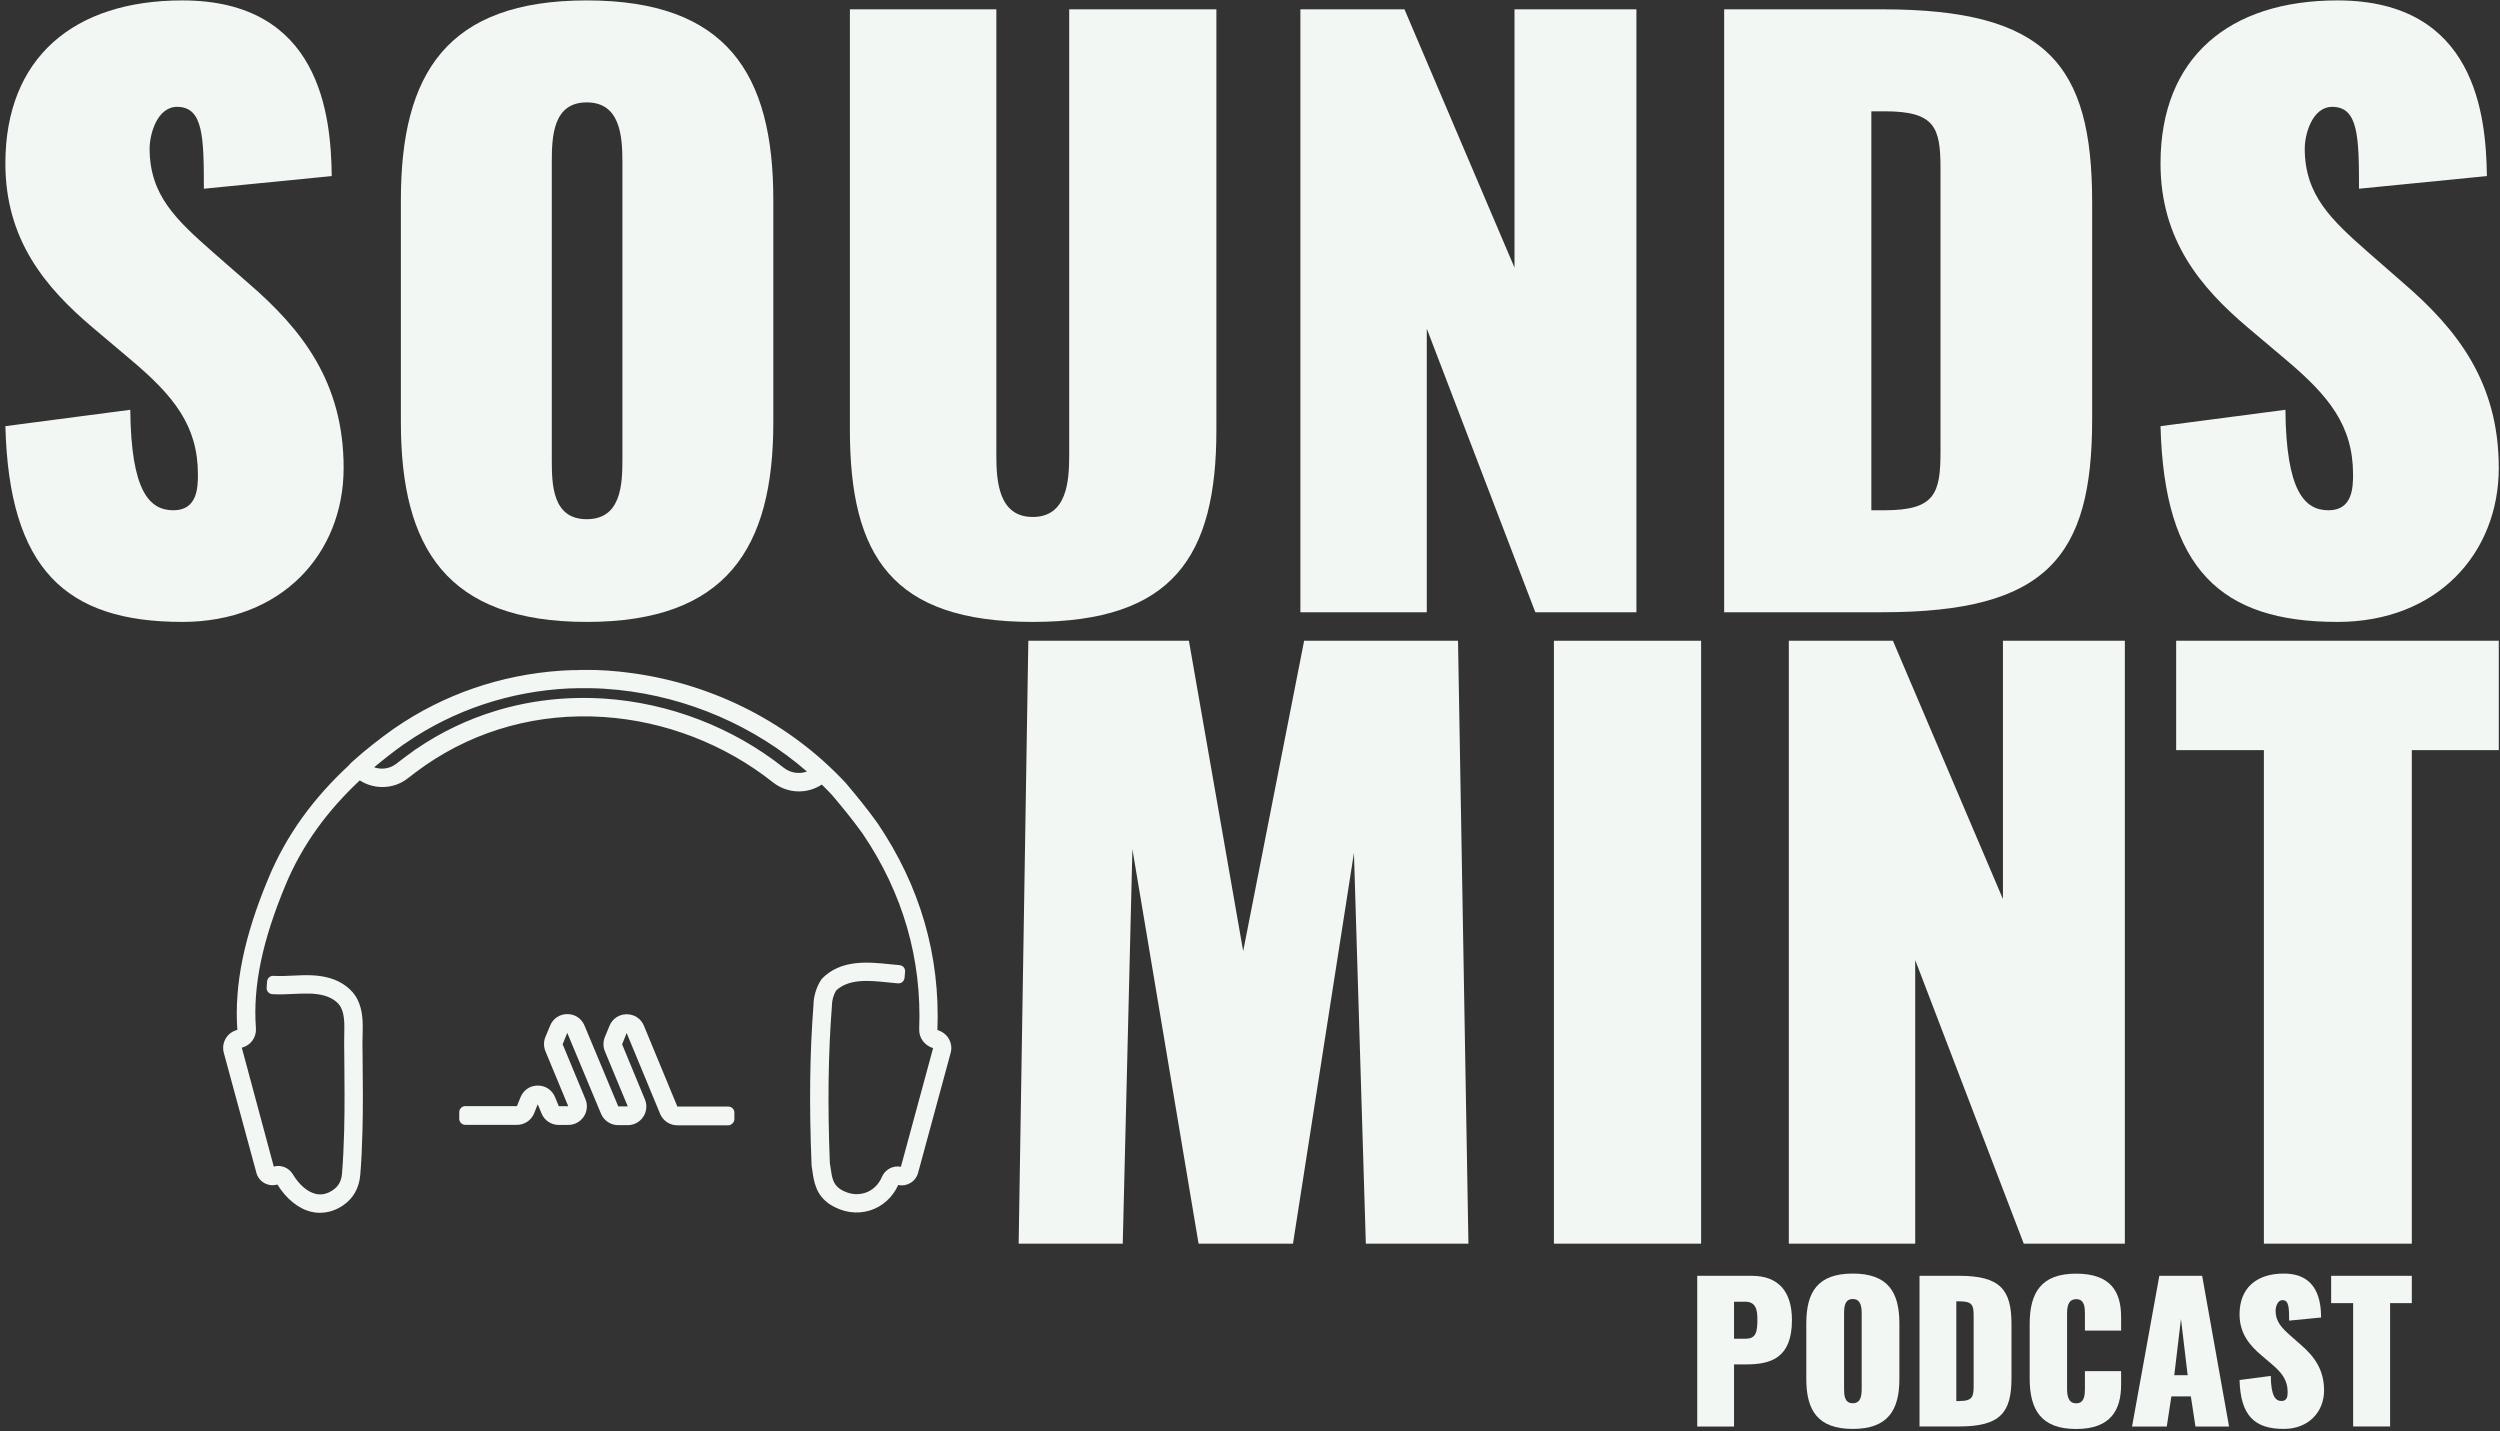
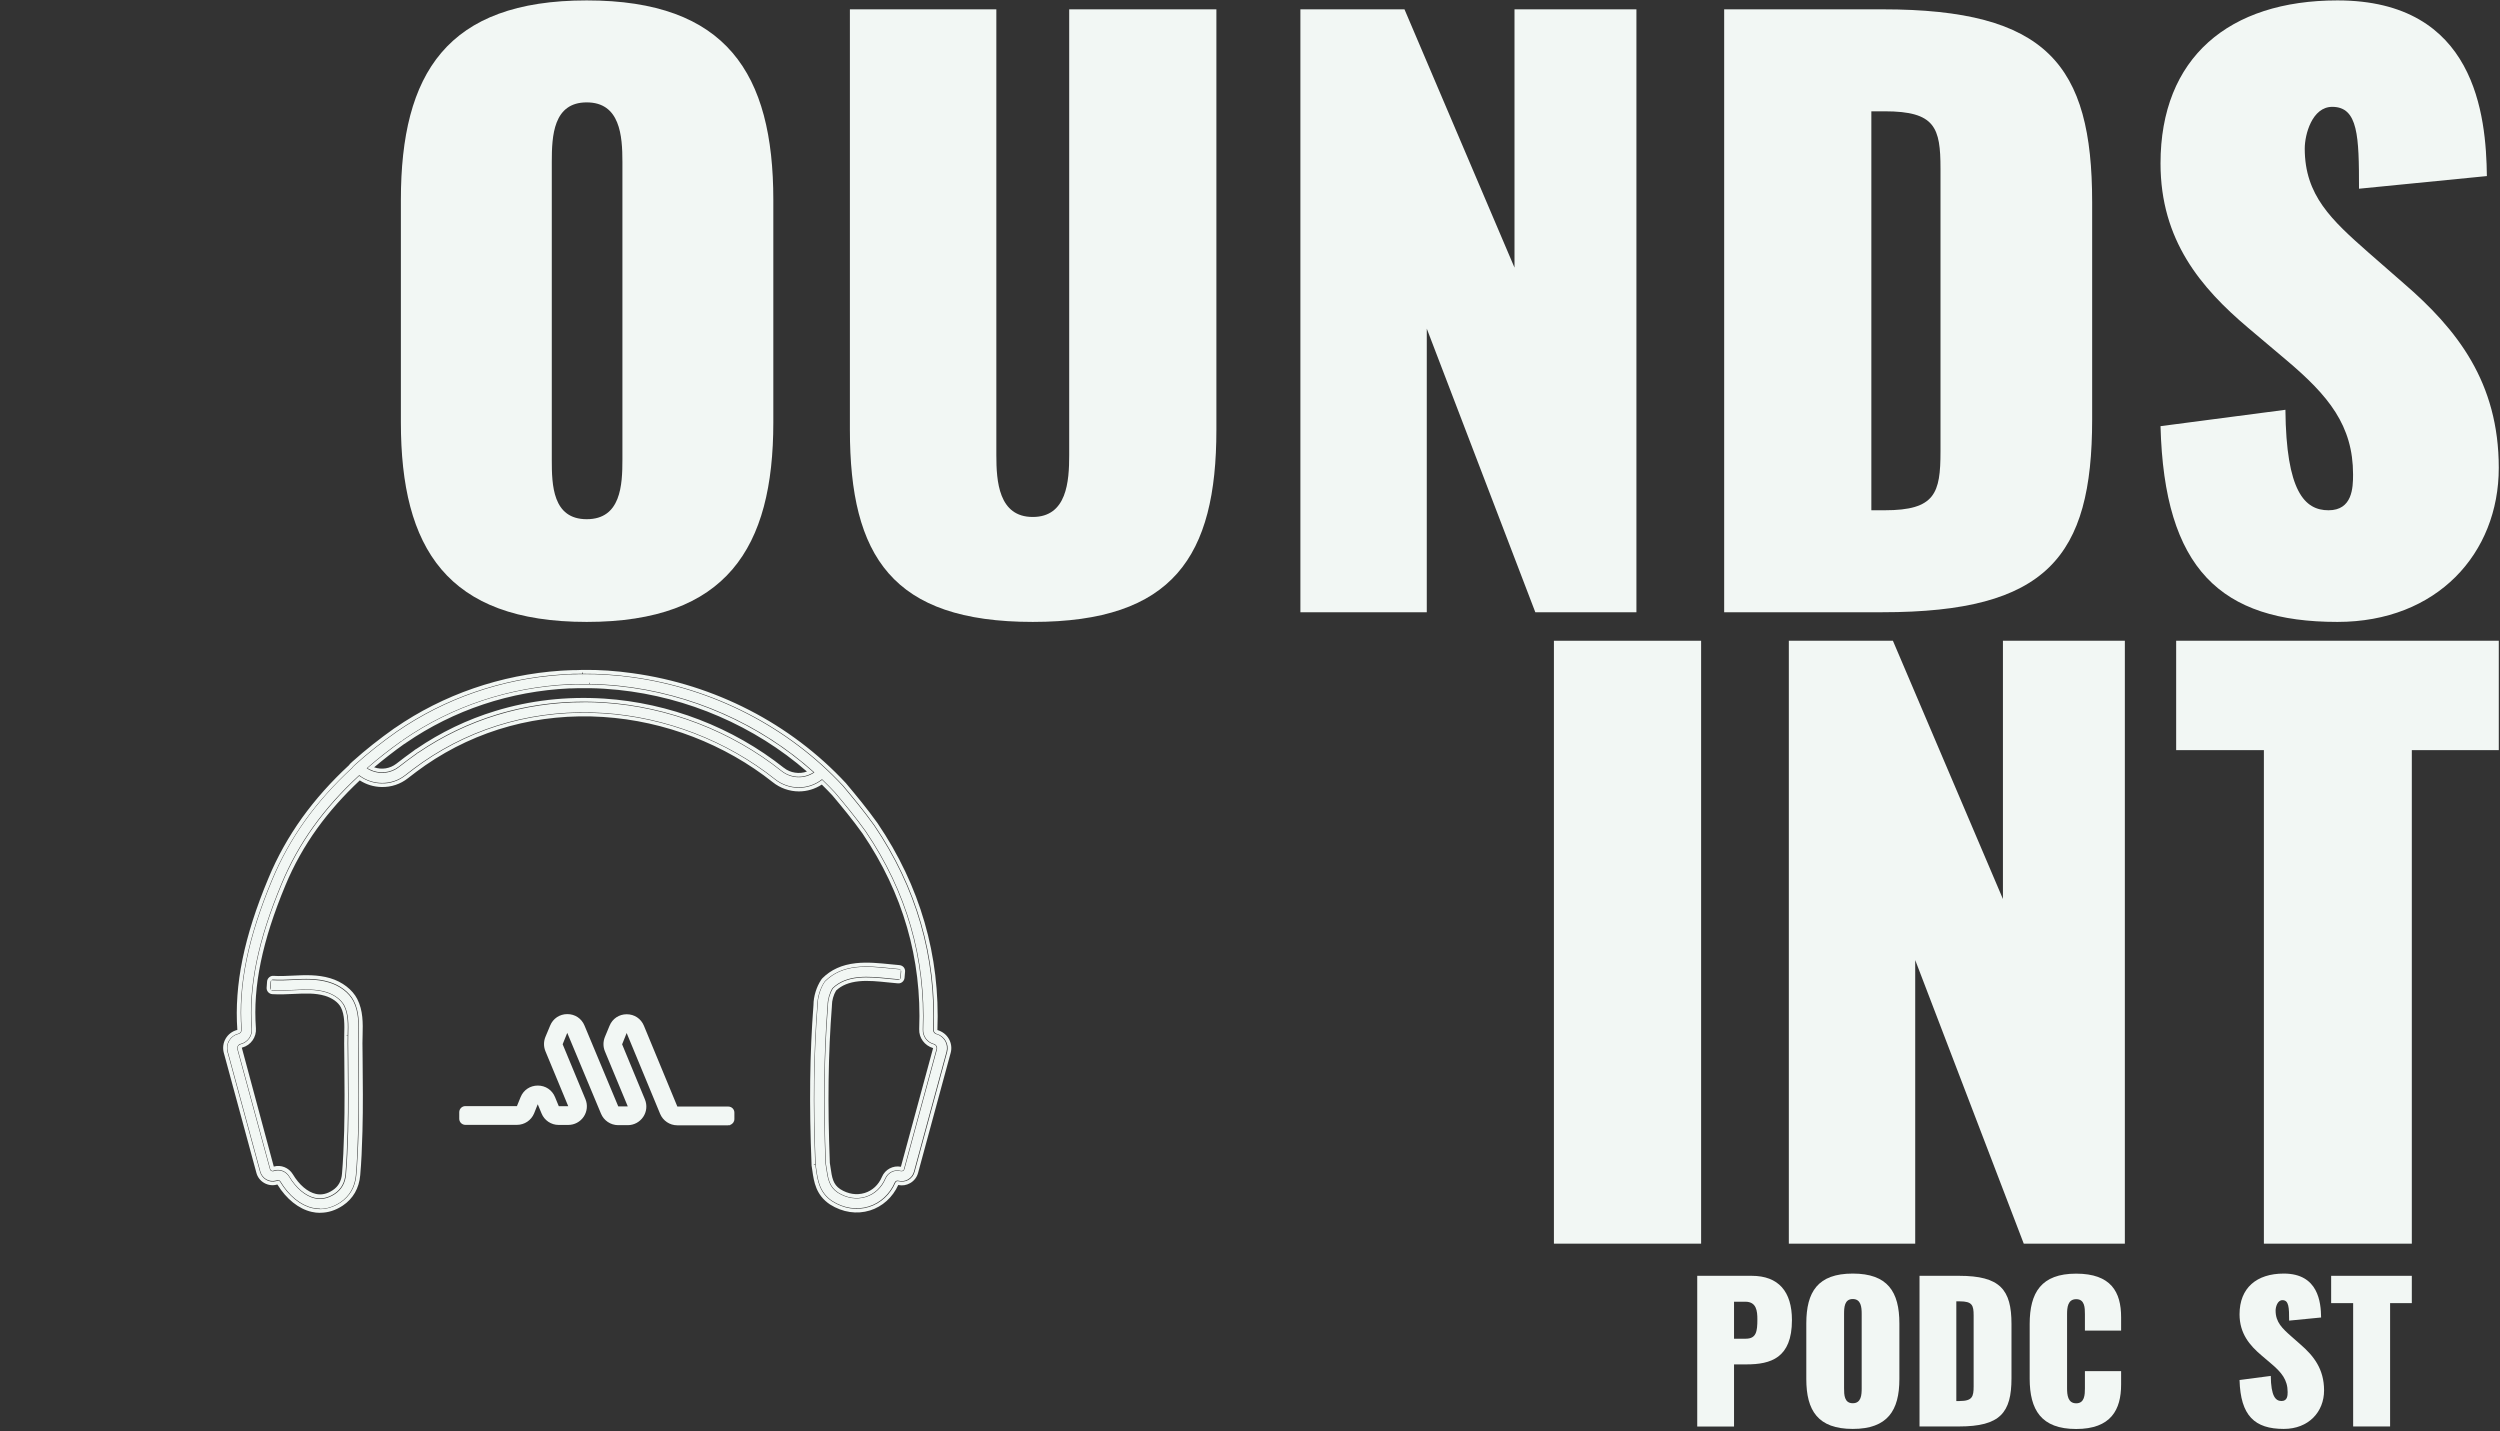
<svg xmlns="http://www.w3.org/2000/svg" width="379" height="217" viewBox="0 0 379 217" fill="none">
  <rect x="0" y="0" width="379" height="217" fill="#333333" stroke="none" />
  <g clip-path="url(#clip0_299_94)">
-     <path d="M0.816 64.606L19.75 62.123C19.863 74.536 22.68 77.357 26.287 77.357C29.893 77.357 30.006 73.972 30.006 71.941C30.006 64.493 26.287 59.98 19.863 54.563L14.115 49.711C6.902 43.618 0.816 36.396 0.816 24.773C0.816 8.75 11.185 0.062 27.639 0.062C48.602 0.062 50.179 17.552 50.292 26.692L30.907 28.61C30.907 20.711 30.795 16.198 26.85 16.198C23.807 16.198 22.68 20.373 22.68 22.517C22.68 29.626 26.737 33.349 32.373 38.314L37.669 42.941C45.784 49.937 52.095 57.948 52.095 70.925C52.095 83.902 42.741 94.283 27.639 94.283C9.945 94.283 1.38 86.271 0.816 64.606Z" fill="#F2F7F4" />
    <path d="M60.773 64.042V30.303C60.773 11.12 67.761 0.062 88.948 0.062C110.136 0.062 117.236 11.12 117.236 30.303V64.042C117.236 83.112 110.136 94.283 88.948 94.283C67.761 94.283 60.773 83.112 60.773 64.042ZM94.358 69.684V24.548C94.358 20.598 94.02 15.521 88.948 15.521C83.877 15.521 83.651 20.598 83.651 24.548V69.684C83.651 73.52 83.764 78.711 88.948 78.711C94.133 78.711 94.358 73.52 94.358 69.684Z" fill="#F2F7F4" />
    <path d="M128.844 65.17V1.415H151.046V69.006C151.046 72.956 151.384 78.372 156.568 78.372C161.752 78.372 162.09 72.956 162.09 69.006V1.415H184.405V65.17C184.405 84.352 177.869 94.282 156.568 94.282C135.267 94.282 128.844 84.352 128.844 65.17Z" fill="#F2F7F4" />
    <path d="M197.14 1.415H212.919L229.598 40.571V1.415H248.081V92.815H232.754L216.3 49.823V92.815H197.14V1.415Z" fill="#F2F7F4" />
    <path d="M261.383 1.415H285.388C310.295 1.415 317.17 9.765 317.17 30.641V63.59C317.17 84.465 310.295 92.815 285.388 92.815H261.383V1.415ZM285.726 77.356C293.39 77.356 294.179 74.761 294.179 68.442V25.563C294.179 19.357 293.39 16.874 285.726 16.874H283.697V77.356H285.726Z" fill="#F2F7F4" />
    <path d="M327.535 64.606L346.469 62.123C346.581 74.536 349.399 77.357 353.005 77.357C356.612 77.357 356.725 73.972 356.725 71.941C356.725 64.493 353.005 59.98 346.581 54.563L340.834 49.711C333.621 43.618 327.535 36.396 327.535 24.773C327.535 8.75 337.903 0.062 354.358 0.062C375.32 0.062 376.898 17.552 377.011 26.692L357.626 28.61C357.626 20.711 357.513 16.198 353.569 16.198C350.526 16.198 349.399 20.373 349.399 22.517C349.399 29.626 353.456 33.349 359.091 38.314L364.388 42.941C372.503 49.937 378.814 57.948 378.814 70.925C378.814 83.902 369.46 94.283 354.358 94.283C336.664 94.283 328.098 86.271 327.535 64.606Z" fill="#F2F7F4" />
-     <path d="M155.895 97.138H180.238L188.465 144.192L197.707 97.138H221.036L222.614 188.538H207.061L205.258 129.297L196.016 188.538H181.703L171.673 128.733L170.208 188.538H154.429L155.895 97.138Z" fill="#F2F7F4" />
    <path d="M235.574 97.138H257.889V188.538H235.574V97.138Z" fill="#F2F7F4" />
    <path d="M271.187 97.138H286.965L303.645 136.293V97.138H322.128V188.538H306.801L290.346 145.546V188.538H271.187V97.138Z" fill="#F2F7F4" />
    <path d="M343.205 113.725H329.906V97.138H378.818V113.725H365.632V188.538H343.205V113.725Z" fill="#F2F7F4" />
    <path d="M143.026 157.926C142.778 157.486 142.361 157.17 141.877 157.046C141.448 156.933 141.155 156.538 141.167 156.098C141.595 145.017 138.597 134.658 132.252 125.304C130.685 123.103 129.085 121.196 127.53 119.334C119.28 110.465 107.987 104.654 95.759 102.961C93.269 102.623 90.789 102.465 88.321 102.476C88.287 102.476 88.242 102.476 88.208 102.476C87.893 102.476 87.577 102.476 87.261 102.487C87.138 102.487 87.014 102.487 86.89 102.499C86.653 102.499 86.416 102.51 86.191 102.521C85.966 102.521 85.74 102.544 85.515 102.555C85.379 102.555 85.244 102.566 85.12 102.578C76.194 103.176 67.618 106.11 60.337 111.142L60.303 111.165C58.083 112.722 55.998 114.381 54.094 116.085L53.733 116.423L53.767 116.457C48.188 121.546 44.153 127.166 41.527 133.496C37.887 142.23 36.422 149.395 36.918 156.03C36.952 156.481 36.659 156.899 36.219 157.023L36.14 157.046C35.656 157.181 35.239 157.497 34.991 157.937C34.743 158.377 34.675 158.885 34.81 159.37L39.747 177.549C39.983 178.429 40.896 178.948 41.764 178.711L41.978 178.654C42.282 178.575 42.598 178.711 42.767 178.982C43.996 181.035 45.709 182.434 47.456 182.829C47.816 182.908 48.166 182.954 48.526 182.954C49.518 182.954 50.498 182.638 51.445 182.006C52.764 181.126 53.541 179.771 53.677 178.09C53.834 176.161 53.947 174.062 54.015 171.489C54.105 167.799 54.071 164.053 54.037 160.442C54.037 159.675 54.026 158.919 54.015 158.151C54.015 157.745 54.015 157.339 54.037 156.91C54.082 155.195 54.127 153.423 53.327 151.866C52.707 150.659 51.389 149.654 49.788 149.181C48.008 148.65 46.182 148.741 44.401 148.819C43.398 148.865 42.373 148.921 41.381 148.853L41.313 149.79C42.361 149.858 43.421 149.812 44.446 149.756C46.216 149.666 47.895 149.587 49.518 150.072C50.87 150.478 51.986 151.302 52.482 152.295C53.169 153.638 53.136 155.285 53.091 156.888C53.091 157.305 53.068 157.745 53.068 158.163C53.068 158.93 53.079 159.686 53.091 160.453C53.124 164.064 53.169 167.799 53.068 171.466C53 174.028 52.899 176.104 52.741 178.011C52.629 179.422 52.009 180.494 50.927 181.227C49.867 181.938 48.763 182.164 47.67 181.915C46.171 181.577 44.672 180.336 43.579 178.496C43.195 177.864 42.44 177.549 41.742 177.74L41.527 177.797C41.144 177.898 40.761 177.673 40.648 177.3L35.712 159.122C35.644 158.874 35.678 158.614 35.802 158.4C35.926 158.174 36.14 158.016 36.388 157.948L36.467 157.926C37.346 157.689 37.921 156.865 37.853 155.962C37.369 149.474 38.811 142.455 42.395 133.857C44.965 127.651 48.943 122.122 54.443 117.111C56.393 118.748 59.244 118.827 61.261 117.236C62.118 116.57 63.008 115.904 63.91 115.261C71.945 109.709 81.48 107.125 91.488 107.768C100.966 108.378 110.275 111.966 117.702 117.868C118.694 118.657 119.9 119.052 121.083 119.052C122.357 119.052 123.619 118.601 124.633 117.721C125.388 118.432 126.121 119.176 126.831 119.932C128.364 121.772 129.941 123.667 131.485 125.823C137.707 135.008 140.648 145.175 140.231 156.053C140.197 156.933 140.772 157.711 141.629 157.937C141.877 158.005 142.079 158.163 142.215 158.388C142.339 158.614 142.372 158.874 142.305 159.11L137.368 177.289C137.323 177.47 137.199 177.628 137.03 177.718C136.861 177.808 136.67 177.842 136.489 177.785H136.456C135.667 177.56 134.821 177.977 134.495 178.745C133.875 180.212 132.736 181.261 131.305 181.701C129.829 182.152 128.228 181.904 126.808 181.001C125.366 180.042 125.174 178.677 124.949 177.097C124.915 176.849 124.881 176.601 124.836 176.352C124.487 167.303 124.588 159.697 125.152 152.419V152.385C125.152 151.449 125.479 150.343 125.986 149.564C128.262 147.33 131.7 147.691 134.743 147.996C135.238 148.052 135.712 148.097 136.174 148.131L136.253 147.195C135.791 147.161 135.317 147.104 134.833 147.059C131.576 146.721 127.879 146.337 125.287 148.921L125.231 148.989C124.622 149.903 124.216 151.223 124.216 152.351C123.653 159.675 123.551 167.314 123.901 176.409V176.465C123.946 176.714 123.991 176.973 124.025 177.221C124.261 178.869 124.509 180.573 126.301 181.769C127.969 182.829 129.84 183.112 131.587 182.57C133.266 182.051 134.641 180.776 135.362 179.083C135.509 178.745 135.87 178.564 136.241 178.666C136.67 178.778 137.109 178.722 137.492 178.508C137.876 178.293 138.146 177.932 138.259 177.503L143.195 159.325C143.33 158.84 143.263 158.332 143.015 157.892L143.026 157.926ZM118.288 117.134C110.726 111.12 101.225 107.464 91.555 106.832C90.53 106.764 89.516 106.73 88.501 106.73C79.496 106.73 70.942 109.337 63.594 114.347C63.515 114.369 63.459 114.415 63.403 114.471C63.38 114.482 63.369 114.505 63.346 114.516C62.434 115.159 61.543 115.825 60.687 116.491C59.064 117.766 56.776 117.732 55.164 116.468C56.934 114.911 58.85 113.399 60.935 111.932L60.991 111.887C68.44 106.753 77.209 103.864 86.326 103.447C86.439 103.447 86.54 103.447 86.653 103.435C86.89 103.435 87.138 103.413 87.374 103.413C87.588 103.413 87.802 103.413 88.017 103.413C88.152 103.413 88.276 103.413 88.411 103.413C88.715 103.413 89.02 103.413 89.324 103.413C89.358 103.413 89.392 103.413 89.437 103.413C90.891 103.435 92.344 103.526 93.809 103.672C105.012 104.835 115.685 109.608 123.889 117.123C122.267 118.42 119.934 118.454 118.277 117.123L118.288 117.134Z" fill="#F2F7F4" />
    <path d="M48.526 183.224C48.154 183.224 47.77 183.179 47.398 183.1C45.573 182.694 43.792 181.238 42.53 179.117C42.428 178.948 42.237 178.869 42.056 178.914L41.842 178.97C40.817 179.252 39.757 178.643 39.476 177.616L34.539 159.438C34.393 158.873 34.46 158.287 34.754 157.79C35.035 157.282 35.509 156.921 36.072 156.775L36.151 156.752C36.467 156.673 36.669 156.38 36.647 156.052C36.14 149.372 37.616 142.173 41.279 133.394C43.894 127.075 47.861 121.523 53.394 116.434L53.552 116.231L53.913 115.893C55.84 114.166 57.936 112.507 60.156 110.95C67.471 105.895 76.092 102.916 85.12 102.318L86.201 102.25C86.438 102.25 86.675 102.228 86.912 102.228H87.284C87.599 102.205 87.915 102.205 88.23 102.205H88.343C90.811 102.183 93.347 102.352 95.815 102.69C108.111 104.383 119.46 110.228 127.754 119.142C129.31 121.016 130.921 122.934 132.499 125.145C138.878 134.556 141.898 144.971 141.459 156.12C141.448 156.425 141.651 156.707 141.955 156.786C142.518 156.932 142.98 157.305 143.273 157.801C143.566 158.309 143.634 158.896 143.488 159.449L138.551 177.627C138.416 178.124 138.1 178.541 137.65 178.801C137.199 179.06 136.68 179.128 136.185 178.993C135.948 178.936 135.734 179.038 135.644 179.252C134.888 181.024 133.446 182.355 131.699 182.897C129.873 183.461 127.912 183.168 126.177 182.062C124.272 180.798 124.002 178.948 123.765 177.323C123.72 177.041 123.686 176.804 123.652 176.567V176.488C123.291 167.359 123.393 159.708 123.956 152.374C123.956 151.223 124.373 149.846 125.016 148.876L125.095 148.785C127.8 146.077 131.564 146.472 134.888 146.822H135.035C135.463 146.878 135.891 146.924 136.297 146.957L136.579 146.98L136.455 148.469L136.173 148.447C135.711 148.413 135.227 148.357 134.731 148.312C131.755 148.007 128.386 147.657 126.199 149.801C125.76 150.489 125.455 151.539 125.455 152.419C124.892 159.753 124.79 167.348 125.14 176.386C125.174 176.589 125.207 176.826 125.241 177.052C125.478 178.677 125.658 179.918 126.988 180.809C128.341 181.667 129.851 181.904 131.248 181.475C132.601 181.058 133.671 180.065 134.257 178.677C134.641 177.785 135.621 177.3 136.545 177.548C136.68 177.582 136.804 177.571 136.906 177.514C137.007 177.458 137.075 177.368 137.109 177.255L142.045 159.076C142.09 158.896 142.068 158.715 141.977 158.569C141.887 158.411 141.741 158.298 141.572 158.253C140.58 157.982 139.926 157.09 139.96 156.075C140.377 145.265 137.458 135.143 131.259 126.014C129.727 123.859 128.149 121.975 126.616 120.147C125.996 119.481 125.32 118.793 124.621 118.127C123.618 118.928 122.367 119.357 121.083 119.357C119.798 119.357 118.536 118.917 117.521 118.116C110.151 112.259 100.898 108.693 91.465 108.084C81.525 107.441 72.046 110.014 64.067 115.532C63.177 116.152 62.286 116.818 61.43 117.495C59.401 119.097 56.505 119.086 54.454 117.517C49.055 122.471 45.19 127.865 42.654 134.003C39.093 142.557 37.65 149.541 38.135 155.973C38.213 157.011 37.537 157.959 36.534 158.23L36.455 158.253C36.275 158.298 36.14 158.411 36.05 158.569C35.959 158.727 35.937 158.907 35.982 159.076L40.918 177.255C40.952 177.368 41.02 177.458 41.121 177.514C41.222 177.571 41.335 177.582 41.448 177.56L41.662 177.503C42.485 177.278 43.364 177.639 43.815 178.383C44.874 180.155 46.305 181.351 47.725 181.678C48.751 181.915 49.765 181.678 50.768 181.024C51.783 180.347 52.357 179.342 52.459 178.022C52.617 176.127 52.718 174.05 52.786 171.489C52.876 167.822 52.842 164.087 52.808 160.487L52.786 158.196C52.786 157.801 52.786 157.384 52.797 156.978C52.842 155.353 52.876 153.739 52.222 152.453C51.749 151.539 50.701 150.76 49.427 150.376C47.849 149.903 46.204 149.982 44.457 150.072C43.42 150.117 42.349 150.185 41.29 150.106L41.008 150.083L41.11 148.582L41.392 148.605C42.372 148.673 43.386 148.616 44.378 148.571C46.17 148.481 48.03 148.39 49.855 148.943C51.523 149.44 52.91 150.501 53.563 151.776C54.397 153.401 54.352 155.206 54.307 156.944C54.307 157.373 54.285 157.779 54.285 158.174L54.307 160.464C54.341 164.087 54.386 167.833 54.285 171.523C54.217 174.107 54.115 176.206 53.947 178.135C53.8 179.907 52.989 181.328 51.591 182.265C50.599 182.92 49.562 183.258 48.514 183.258L48.526 183.224ZM42.158 178.338C42.496 178.338 42.823 178.519 43.003 178.823C44.198 180.809 45.843 182.163 47.511 182.547C48.785 182.829 50.058 182.57 51.276 181.769C52.526 180.945 53.248 179.658 53.383 178.067C53.541 176.149 53.654 174.062 53.71 171.489C53.8 167.81 53.766 164.064 53.732 160.453L53.71 158.162C53.71 157.756 53.71 157.35 53.732 156.91C53.777 155.229 53.822 153.502 53.056 152.001C52.47 150.862 51.219 149.914 49.698 149.451C47.962 148.932 46.159 149.022 44.412 149.113C43.499 149.158 42.564 149.203 41.639 149.158L41.617 149.53C42.552 149.575 43.499 149.53 44.423 149.485C46.226 149.395 47.928 149.316 49.596 149.812C51.028 150.241 52.2 151.121 52.741 152.171C53.462 153.581 53.417 155.274 53.383 156.899C53.383 157.361 53.36 157.767 53.36 158.162L53.383 160.453C53.417 164.064 53.462 167.799 53.36 171.478C53.293 174.05 53.191 176.127 53.034 178.034C52.91 179.534 52.256 180.685 51.095 181.453C49.968 182.209 48.796 182.446 47.624 182.186C46.046 181.825 44.491 180.539 43.353 178.632C43.037 178.113 42.417 177.842 41.831 178.011L41.617 178.067C41.369 178.135 41.099 178.101 40.862 177.966C40.625 177.83 40.467 177.616 40.4 177.356L35.464 159.178C35.373 158.862 35.418 158.524 35.587 158.241C35.757 157.959 36.016 157.745 36.343 157.666L36.421 157.643C37.165 157.44 37.661 156.741 37.605 155.973C37.12 149.44 38.563 142.376 42.169 133.744C44.773 127.47 48.74 121.952 54.285 116.897L54.465 116.728L54.657 116.886C56.516 118.443 59.232 118.488 61.114 117.01C61.982 116.321 62.884 115.656 63.785 115.024C71.877 109.438 81.479 106.82 91.544 107.475C101.078 108.095 110.444 111.695 117.916 117.63C118.829 118.353 119.967 118.747 121.128 118.747C122.356 118.747 123.562 118.296 124.497 117.484L124.689 117.314L124.869 117.495C125.647 118.228 126.391 118.984 127.078 119.729C128.622 121.58 130.2 123.475 131.755 125.642C138.022 134.884 140.974 145.107 140.557 156.041C140.523 156.786 141.019 157.452 141.752 157.643C142.068 157.734 142.338 157.937 142.507 158.219C142.676 158.501 142.71 158.839 142.631 159.155L137.695 177.334C137.627 177.593 137.458 177.808 137.233 177.932C137.007 178.067 136.737 178.101 136.478 178.034C135.79 177.842 135.091 178.192 134.821 178.823C134.167 180.369 132.973 181.475 131.451 181.938C129.896 182.412 128.217 182.163 126.718 181.204C125.162 180.166 124.948 178.677 124.723 177.108C124.678 176.826 124.644 176.6 124.61 176.364C124.261 167.269 124.362 159.652 124.914 152.362C124.914 151.358 125.264 150.196 125.793 149.372C128.205 146.991 131.722 147.364 134.81 147.68C135.204 147.725 135.587 147.759 135.959 147.792L135.993 147.42C135.666 147.386 135.339 147.352 134.99 147.319H134.843C131.643 146.969 128.014 146.596 125.523 149.09L125.478 149.135C124.914 149.993 124.531 151.245 124.531 152.317C123.968 159.652 123.866 167.28 124.216 176.364C124.261 176.634 124.295 176.871 124.328 177.108C124.576 178.812 124.802 180.381 126.492 181.509C128.081 182.525 129.873 182.795 131.541 182.276C133.142 181.78 134.449 180.572 135.136 178.948C135.339 178.474 135.846 178.225 136.342 178.372C136.703 178.462 137.064 178.417 137.379 178.237C137.695 178.056 137.92 177.763 138.022 177.413L142.958 159.234C143.071 158.817 143.014 158.388 142.8 158.016C142.586 157.643 142.237 157.373 141.82 157.26C141.256 157.113 140.884 156.605 140.907 156.03C141.335 145.005 138.348 134.703 132.048 125.405C130.482 123.216 128.893 121.309 127.349 119.458C119.144 110.646 107.919 104.868 95.759 103.187C93.313 102.848 90.822 102.668 88.365 102.702L88.253 102.42V102.702C87.937 102.702 87.633 102.702 87.317 102.713H86.957C86.72 102.735 86.483 102.735 86.258 102.747L85.187 102.803C76.261 103.401 67.73 106.346 60.539 111.311C58.308 112.891 56.223 114.539 54.318 116.242L54.172 116.378L53.992 116.615C48.424 121.693 44.446 127.233 41.831 133.552C38.202 142.252 36.748 149.372 37.244 155.951C37.289 156.538 36.906 157.079 36.331 157.237L36.252 157.26C35.835 157.373 35.486 157.643 35.272 158.016C35.058 158.388 35.001 158.828 35.114 159.234L40.05 177.413C40.253 178.135 40.997 178.564 41.73 178.372L41.944 178.316C42.023 178.293 42.113 178.282 42.192 178.282L42.158 178.338ZM121.094 118.398C120.046 118.398 118.998 118.048 118.119 117.348C110.601 111.368 101.157 107.734 91.544 107.114C81.491 106.47 71.832 109.077 63.763 114.584L63.695 114.618C63.695 114.618 63.639 114.651 63.594 114.685L63.515 114.753C62.602 115.396 61.712 116.062 60.866 116.728C59.153 118.082 56.73 118.07 54.995 116.705L54.724 116.491L54.983 116.265C56.775 114.685 58.725 113.151 60.776 111.706L60.956 111.571C68.406 106.482 77.163 103.582 86.326 103.164H86.652C86.889 103.142 87.137 103.13 87.374 103.13C87.588 103.13 87.802 103.13 88.016 103.13H88.41C88.715 103.13 89.019 103.13 89.335 103.13H89.447C90.912 103.153 92.389 103.243 93.843 103.401C105.09 104.575 115.831 109.37 124.092 116.931L124.328 117.156L124.069 117.36C123.19 118.059 122.142 118.42 121.083 118.42L121.094 118.398ZM88.501 106.448C89.515 106.448 90.552 106.482 91.577 106.549C101.304 107.181 110.861 110.86 118.468 116.908C119.933 118.07 121.95 118.138 123.461 117.1C115.324 109.765 104.809 105.094 93.786 103.954C92.355 103.807 90.89 103.717 89.436 103.695L89.335 103.413V103.695C89.03 103.695 88.726 103.695 88.422 103.695H88.027C87.813 103.695 87.599 103.695 87.385 103.706C87.148 103.706 86.9 103.717 86.664 103.728H86.337C77.219 104.157 68.507 107.057 61.148 112.124L61.126 112.146L60.934 112.338L60.889 112.304C59.018 113.625 57.237 115.024 55.592 116.468C57.102 117.461 59.063 117.405 60.494 116.288C61.34 115.622 62.241 114.945 63.165 114.302C63.244 114.223 63.334 114.155 63.447 114.11C70.795 109.111 79.451 106.459 88.478 106.459L88.501 106.448Z" fill="#F2F7F4" />
-     <path d="M48.525 183.585C48.119 183.585 47.713 183.54 47.319 183.449C45.403 183.021 43.543 181.508 42.225 179.308C42.225 179.297 42.191 179.252 42.157 179.263L41.943 179.319C41.357 179.477 40.737 179.398 40.207 179.094C39.678 178.789 39.294 178.293 39.137 177.706L34.2 159.527C34.02 158.873 34.11 158.196 34.448 157.609C34.786 157.022 35.327 156.605 35.981 156.424L36.06 156.402C36.206 156.356 36.308 156.221 36.297 156.074C35.789 149.338 37.266 142.082 40.951 133.247C42.27 130.054 43.983 126.996 46.023 124.141C48.029 121.354 50.429 118.668 53.157 116.152C53.191 116.084 53.236 116.016 53.292 115.96L53.653 115.621C53.653 115.621 53.653 115.621 53.664 115.61C55.58 113.884 57.687 112.214 59.93 110.645L59.964 110.622C67.289 105.556 75.979 102.566 85.074 101.945C85.164 101.945 85.243 101.945 85.333 101.934C85.378 101.934 85.423 101.934 85.479 101.934H85.536C85.739 101.923 85.953 101.9 86.167 101.9C86.392 101.9 86.618 101.877 86.843 101.877H87.001C87.08 101.877 87.17 101.866 87.249 101.866C87.531 101.866 87.846 101.855 88.207 101.855H88.252C88.252 101.855 88.297 101.855 88.32 101.855C90.833 101.844 93.357 102.002 95.848 102.351C108.222 104.055 119.65 109.934 128.002 118.916C128.002 118.916 128.013 118.939 128.024 118.939C129.579 120.801 131.191 122.73 132.769 124.953C132.769 124.953 132.769 124.953 132.769 124.964C139.193 134.432 142.224 144.926 141.785 156.142C141.785 156.289 141.875 156.413 142.022 156.447C142.675 156.627 143.216 157.045 143.554 157.632C143.892 158.218 143.983 158.895 143.802 159.55L138.866 177.728C138.708 178.315 138.325 178.812 137.795 179.116C137.266 179.421 136.646 179.5 136.06 179.342C135.992 179.319 135.958 179.342 135.936 179.398C135.136 181.272 133.614 182.671 131.766 183.246C129.839 183.844 127.776 183.528 125.95 182.366C125.95 182.366 125.95 182.366 125.939 182.366C123.899 181.012 123.629 179.082 123.381 177.379V177.356C123.347 177.119 123.313 176.871 123.268 176.634C123.268 176.623 123.268 176.611 123.268 176.589V176.532C123.268 176.532 123.268 176.51 123.268 176.487C122.919 167.381 123.02 159.719 123.584 152.373C123.584 151.121 124.023 149.71 124.711 148.683C124.722 148.661 124.733 148.65 124.744 148.627L124.801 148.559C124.801 148.559 124.823 148.525 124.846 148.514C126.108 147.25 127.709 146.528 129.748 146.302C131.473 146.111 133.22 146.291 134.91 146.472H134.944C135.429 146.528 135.879 146.573 136.319 146.607C136.488 146.618 136.646 146.697 136.758 146.833C136.871 146.968 136.916 147.126 136.905 147.295L136.826 148.232C136.792 148.582 136.488 148.841 136.139 148.819C135.688 148.785 135.226 148.729 134.73 148.683H134.685C133.175 148.525 131.608 148.356 130.154 148.503C128.599 148.661 127.404 149.146 126.503 150.015C126.086 150.692 125.815 151.628 125.815 152.43V152.452V152.486C125.815 152.486 125.815 152.497 125.815 152.509C125.263 159.753 125.161 167.325 125.5 176.329C125.533 176.566 125.567 176.792 125.601 177.017V177.051C125.826 178.597 125.984 179.703 127.19 180.504C128.452 181.305 129.861 181.531 131.146 181.125C132.397 180.741 133.389 179.816 133.941 178.53C134.392 177.48 135.553 176.905 136.646 177.198H136.68C136.691 177.198 136.713 177.198 136.725 177.198C136.747 177.198 136.758 177.175 136.758 177.153L141.695 158.974C141.717 158.895 141.706 158.805 141.661 158.726C141.616 158.647 141.548 158.602 141.469 158.579C140.32 158.263 139.553 157.225 139.598 156.052C140.015 145.321 137.108 135.278 130.966 126.217C129.444 124.084 127.878 122.2 126.356 120.383C125.793 119.785 125.207 119.187 124.598 118.589C123.572 119.311 122.355 119.706 121.093 119.706C119.729 119.706 118.377 119.232 117.306 118.386C109.992 112.563 100.807 109.031 91.453 108.422C81.591 107.79 72.203 110.34 64.28 115.802C63.379 116.434 62.5 117.088 61.654 117.754C60.572 118.612 59.209 119.063 57.811 119.029C56.617 119.006 55.456 118.623 54.475 117.957C51.928 120.315 49.697 122.82 47.826 125.427C45.865 128.147 44.231 131.08 42.968 134.127C39.419 142.624 37.998 149.564 38.472 155.939C38.562 157.146 37.784 158.252 36.612 158.568L36.533 158.591C36.443 158.613 36.376 158.67 36.342 158.737C36.297 158.816 36.285 158.895 36.308 158.986L41.244 177.164C41.244 177.164 41.267 177.198 41.278 177.209C41.301 177.209 41.312 177.221 41.334 177.209L41.56 177.153C42.529 176.893 43.577 177.311 44.107 178.191C45.121 179.872 46.462 181.012 47.792 181.317C48.716 181.52 49.64 181.317 50.553 180.719C51.489 180.098 51.985 179.207 52.086 177.988C52.244 176.092 52.345 174.027 52.413 171.477C52.503 167.821 52.469 164.097 52.435 160.498C52.435 159.719 52.424 158.952 52.413 158.196C52.413 157.767 52.413 157.338 52.435 156.909C52.469 155.386 52.514 153.818 51.895 152.621C51.466 151.786 50.497 151.076 49.314 150.726C47.792 150.274 46.169 150.353 44.456 150.432C43.419 150.489 42.337 150.534 41.255 150.466C40.906 150.444 40.636 150.139 40.658 149.789L40.726 148.853C40.737 148.683 40.816 148.525 40.94 148.413C41.064 148.3 41.233 148.243 41.402 148.255C42.349 148.322 43.363 148.266 44.343 148.221C46.169 148.13 48.051 148.04 49.945 148.604C51.703 149.135 53.168 150.252 53.867 151.617C54.734 153.321 54.69 155.172 54.644 156.966C54.644 157.395 54.622 157.79 54.622 158.184C54.622 158.952 54.633 159.708 54.644 160.475V160.498C54.678 164.12 54.723 167.855 54.622 171.545C54.554 174.129 54.453 176.239 54.284 178.18C54.126 180.064 53.258 181.587 51.77 182.569C50.722 183.269 49.618 183.619 48.502 183.619L48.525 183.585ZM118.681 116.637C119.369 117.178 120.214 117.483 121.082 117.483H121.104C121.713 117.483 122.321 117.325 122.851 117.054C114.827 109.945 104.526 105.432 93.74 104.315C92.309 104.168 90.867 104.078 89.424 104.055H89.323C89.029 104.055 88.725 104.055 88.421 104.055C88.308 104.055 88.207 104.055 88.094 104.055H88.026C87.835 104.055 87.621 104.055 87.395 104.055C87.181 104.055 86.956 104.066 86.685 104.078H86.573C86.505 104.078 86.437 104.078 86.359 104.089C77.32 104.495 68.698 107.373 61.406 112.383L61.384 112.405C61.328 112.462 61.249 112.507 61.181 112.541C59.434 113.771 57.778 115.068 56.211 116.4C57.518 117.054 59.107 116.919 60.279 116.005C61.125 115.339 62.015 114.673 62.928 114.03C62.928 114.03 62.95 114.008 62.962 113.996C63.063 113.906 63.165 113.838 63.277 113.782C66.963 111.277 70.986 109.347 75.224 108.05C79.472 106.752 83.935 106.098 88.489 106.098C89.514 106.098 90.551 106.131 91.588 106.199C101.393 106.831 111.006 110.543 118.681 116.637Z" fill="#F2F7F4" />
    <path d="M48.524 183.867C48.107 183.867 47.679 183.821 47.251 183.72C45.29 183.28 43.408 181.768 42.055 179.579H42.01C41.345 179.771 40.658 179.68 40.06 179.342C39.463 179.003 39.035 178.45 38.866 177.785L33.929 159.606C33.738 158.884 33.828 158.117 34.2 157.473C34.572 156.819 35.181 156.356 35.902 156.153L35.981 156.131C35.507 149.315 36.984 142.014 40.692 133.145C42.021 129.929 43.746 126.849 45.797 123.982C47.803 121.195 50.203 118.498 52.931 115.982C52.976 115.903 53.032 115.824 53.1 115.768L53.461 115.429C55.41 113.68 57.529 112.01 59.772 110.419L59.851 110.374C67.188 105.307 75.911 102.283 85.062 101.674L85.468 101.651C85.738 101.64 85.952 101.618 86.166 101.618C86.381 101.618 86.584 101.595 86.798 101.595H87.26C87.541 101.572 87.857 101.561 88.218 101.561H88.342C90.866 101.516 93.402 101.708 95.904 102.058C108.346 103.773 119.83 109.686 128.227 118.713C129.827 120.62 131.427 122.549 133.028 124.784C139.497 134.33 142.551 144.869 142.111 156.153C142.866 156.379 143.475 156.841 143.847 157.496C144.219 158.15 144.32 158.906 144.117 159.629L139.181 177.807C139.001 178.473 138.573 179.026 137.975 179.364C137.423 179.68 136.792 179.782 136.172 179.646C135.327 181.52 133.771 182.919 131.889 183.506C129.883 184.126 127.742 183.799 125.837 182.603C123.685 181.17 123.392 179.172 123.144 177.412C123.11 177.153 123.076 176.904 123.031 176.667V176.543C122.659 167.369 122.761 159.696 123.324 152.35C123.324 151.064 123.786 149.586 124.496 148.525L124.665 148.311C125.973 147.002 127.629 146.257 129.737 146.02C131.495 145.828 133.253 146.009 134.955 146.178C135.473 146.235 135.924 146.28 136.364 146.314C136.6 146.336 136.837 146.449 136.995 146.629C137.152 146.821 137.231 147.058 137.209 147.295L137.13 148.232C137.107 148.48 136.995 148.694 136.803 148.864C136.612 149.022 136.375 149.101 136.138 149.078C135.676 149.044 135.214 148.988 134.729 148.943C133.185 148.785 131.63 148.615 130.21 148.762C128.734 148.909 127.595 149.371 126.75 150.173C126.367 150.805 126.119 151.673 126.119 152.407V152.486C125.556 159.741 125.454 167.302 125.803 176.306C125.837 176.509 125.871 176.746 125.905 176.972C126.13 178.529 126.277 179.534 127.37 180.267C128.553 181.023 129.872 181.226 131.089 180.854C132.261 180.493 133.185 179.624 133.704 178.416C134.177 177.288 135.394 176.645 136.578 176.882L141.458 158.895C140.162 158.5 139.305 157.349 139.35 156.029C139.767 145.354 136.871 135.368 130.762 126.363C129.23 124.219 127.607 122.267 126.164 120.552C125.668 120.022 125.139 119.48 124.586 118.939C123.549 119.616 122.355 119.977 121.115 119.977C119.684 119.977 118.275 119.48 117.159 118.589C109.879 112.811 100.761 109.291 91.463 108.693C81.67 108.061 72.338 110.6 64.472 116.027C63.57 116.659 62.691 117.314 61.857 117.968C60.719 118.871 59.321 119.345 57.833 119.311C56.661 119.288 55.523 118.939 54.542 118.307C52.086 120.609 49.91 123.057 48.096 125.574C46.146 128.282 44.523 131.182 43.272 134.206C39.745 142.669 38.325 149.552 38.798 155.882C38.9 157.225 38.032 158.455 36.736 158.805L36.657 158.827L41.503 176.848H41.526C42.608 176.543 43.791 177.029 44.388 178.01C45.357 179.635 46.642 180.718 47.893 181C48.738 181.192 49.595 181 50.44 180.436C51.297 179.872 51.759 179.048 51.849 177.92C52.007 176.024 52.108 173.959 52.176 171.432C52.266 167.776 52.232 164.063 52.198 160.464L52.176 158.162C52.176 157.755 52.176 157.338 52.187 156.932V156.864C52.221 155.386 52.266 153.851 51.68 152.723C51.285 151.955 50.384 151.301 49.268 150.963C47.792 150.522 46.191 150.601 44.512 150.68C43.509 150.726 42.382 150.782 41.278 150.714C40.77 150.68 40.387 150.24 40.421 149.733L40.489 148.796C40.5 148.559 40.624 148.322 40.804 148.164C40.985 148.006 41.221 147.916 41.469 147.938C42.416 148.006 43.408 147.95 44.377 147.905C46.236 147.814 48.141 147.724 50.068 148.299C51.894 148.841 53.427 150.026 54.159 151.448C55.061 153.219 55.016 155.104 54.971 156.932C54.971 157.361 54.948 157.755 54.948 158.139L54.971 160.43C55.005 164.074 55.05 167.821 54.948 171.511C54.881 174.117 54.779 176.227 54.61 178.157C54.441 180.132 53.528 181.723 51.973 182.761C50.88 183.494 49.719 183.855 48.547 183.855L48.524 183.867ZM42.157 178.981C42.281 178.981 42.393 179.048 42.461 179.161C43.746 181.294 45.538 182.761 47.375 183.167C47.758 183.257 48.141 183.302 48.524 183.302C49.584 183.302 50.632 182.964 51.635 182.298C53.044 181.362 53.878 179.917 54.024 178.123C54.182 176.205 54.295 174.095 54.362 171.499C54.452 167.809 54.419 164.074 54.385 160.464L54.362 158.15C54.362 157.755 54.362 157.349 54.385 156.92C54.43 155.16 54.475 153.343 53.63 151.707C52.965 150.41 51.567 149.349 49.877 148.841C48.04 148.288 46.18 148.378 44.388 148.469C43.385 148.514 42.371 148.57 41.402 148.503C41.289 148.503 41.21 148.525 41.142 148.593C41.075 148.661 41.03 148.74 41.018 148.841L40.951 149.778C40.94 149.97 41.086 150.139 41.278 150.161C42.348 150.229 43.464 150.173 44.433 150.127C46.18 150.037 47.825 149.958 49.392 150.432C50.654 150.805 51.691 151.572 52.142 152.475C52.796 153.738 52.751 155.341 52.706 156.898L52.424 156.966H52.706C52.706 157.372 52.683 157.789 52.694 158.184L52.717 160.475C52.751 164.097 52.796 167.821 52.694 171.477C52.627 174.016 52.525 176.092 52.367 177.999C52.255 179.308 51.714 180.278 50.711 180.944C49.73 181.599 48.727 181.813 47.724 181.587C46.315 181.271 44.907 180.086 43.858 178.337C43.396 177.57 42.483 177.186 41.627 177.423L41.3 177.514L41.154 177.457C41.063 177.401 40.996 177.322 40.973 177.232L36.037 159.053C35.992 158.895 36.014 158.737 36.093 158.602C36.172 158.466 36.307 158.365 36.465 158.32L36.544 158.297C37.581 158.015 38.28 157.033 38.201 155.961C37.716 149.541 39.148 142.567 42.72 134.025C43.994 130.956 45.628 128.011 47.6 125.28C49.482 122.674 51.725 120.146 54.283 117.776L54.452 117.618L54.644 117.742C55.579 118.386 56.684 118.747 57.822 118.769C59.163 118.826 60.448 118.363 61.485 117.551C62.319 116.896 63.209 116.23 64.122 115.587C72.09 110.081 81.546 107.508 91.475 108.151C100.885 108.76 110.127 112.315 117.486 118.171C118.512 118.984 119.785 119.435 121.093 119.435C122.298 119.435 123.448 119.063 124.44 118.363L124.631 118.228L124.8 118.386C125.42 118.984 126.018 119.593 126.57 120.191C128.024 121.929 129.658 123.892 131.202 126.059C137.389 135.176 140.308 145.275 139.891 156.074C139.846 157.124 140.534 158.049 141.548 158.32C141.694 158.365 141.83 158.455 141.908 158.602C141.987 158.748 142.01 158.906 141.965 159.064L137.006 177.356L136.871 177.457C136.803 177.491 136.724 177.514 136.657 177.502H136.578C135.597 177.22 134.583 177.728 134.188 178.653C133.602 180.019 132.554 181 131.224 181.418C129.849 181.847 128.373 181.61 127.032 180.764C125.725 179.883 125.544 178.665 125.319 177.119C125.285 176.859 125.251 176.634 125.206 176.397C124.857 167.336 124.958 159.753 125.522 152.508C125.522 151.594 125.803 150.613 126.254 149.879L126.299 149.823C127.246 148.92 128.497 148.401 130.12 148.232C131.608 148.085 133.185 148.243 134.707 148.401C135.237 148.457 135.699 148.503 136.161 148.536C136.251 148.536 136.352 148.514 136.42 148.457C136.499 148.401 136.533 148.311 136.544 148.221L136.623 147.284C136.623 147.194 136.6 147.092 136.544 147.024C136.488 146.957 136.397 146.912 136.307 146.9C135.868 146.866 135.406 146.821 134.932 146.765C133.219 146.584 131.495 146.404 129.804 146.596C127.832 146.821 126.288 147.521 125.071 148.728L124.992 148.83C124.316 149.834 123.91 151.188 123.899 152.396C123.335 159.741 123.234 167.392 123.583 176.487L123.313 176.6H123.595C123.64 176.837 123.673 177.074 123.707 177.311C123.944 178.981 124.214 180.854 126.153 182.129C127.911 183.246 129.895 183.551 131.743 182.975C133.523 182.422 134.977 181.079 135.744 179.285C135.823 179.105 136.003 179.026 136.195 179.071C136.713 179.206 137.254 179.139 137.716 178.879C138.178 178.62 138.516 178.179 138.651 177.66L143.588 159.482C143.745 158.906 143.667 158.297 143.362 157.778C143.058 157.259 142.573 156.887 141.999 156.729C141.728 156.65 141.548 156.413 141.559 156.131C141.987 144.971 138.978 134.544 132.588 125.122C131.01 122.911 129.399 120.981 127.855 119.13C119.526 110.171 108.166 104.326 95.847 102.633C93.379 102.295 90.877 102.125 88.364 102.137L88.24 101.855V102.137C87.891 102.137 87.575 102.137 87.293 102.148H86.888C86.629 102.171 86.414 102.182 86.212 102.193C85.997 102.193 85.783 102.216 85.58 102.227L85.118 102.25C76.069 102.859 67.447 105.838 60.155 110.87C57.89 112.473 55.782 114.132 53.878 115.847L53.517 116.197C53.517 116.197 53.461 116.264 53.438 116.298L53.37 116.388C50.654 118.893 48.265 121.568 46.27 124.332C44.242 127.165 42.54 130.211 41.221 133.382C37.559 142.172 36.082 149.383 36.589 156.074C36.612 156.356 36.42 156.616 36.15 156.695L36.071 156.717C35.485 156.875 35 157.248 34.707 157.767C34.403 158.286 34.335 158.895 34.482 159.471L39.418 177.649C39.553 178.168 39.891 178.597 40.353 178.868C40.816 179.139 41.356 179.206 41.875 179.06L42.089 179.003C42.089 179.003 42.145 179.003 42.179 179.003L42.157 178.981ZM41.278 176.916C41.278 176.916 41.278 176.916 41.266 176.916H41.278ZM121.104 117.754C120.157 117.754 119.233 117.438 118.5 116.851C110.882 110.792 101.314 107.102 91.565 106.47C85.93 106.109 80.475 106.741 75.302 108.32C71.098 109.607 67.097 111.525 63.435 114.019C63.311 114.075 63.232 114.132 63.142 114.211L63.085 114.256C62.172 114.899 61.293 115.565 60.448 116.219C59.208 117.19 57.495 117.359 56.075 116.648L55.692 116.456L56.019 116.174C57.586 114.831 59.265 113.534 61 112.292C61.102 112.247 61.136 112.213 61.169 112.191L61.226 112.134C68.563 107.09 77.241 104.202 86.324 103.795H86.651C86.933 103.773 87.158 103.762 87.372 103.762C87.598 103.762 87.823 103.762 88.015 103.762H88.409C88.713 103.762 89.018 103.762 89.311 103.762H89.424C90.855 103.784 92.32 103.874 93.763 104.021C104.571 105.138 114.973 109.697 123.031 116.828L123.335 117.099L122.963 117.291C122.389 117.596 121.735 117.754 121.081 117.754H121.104ZM118.85 116.411C119.819 117.19 121.205 117.381 122.332 116.964C114.409 110.069 104.255 105.68 93.706 104.585C92.275 104.439 90.832 104.348 89.412 104.326H89.3C89.018 104.326 88.702 104.326 88.398 104.326H88.082C87.835 104.326 87.609 104.326 87.384 104.337C87.169 104.337 86.955 104.348 86.674 104.36H86.347C77.365 104.777 68.788 107.632 61.541 112.62C61.474 112.687 61.372 112.755 61.26 112.8C59.704 113.906 58.172 115.102 56.718 116.321C57.856 116.727 59.13 116.524 60.087 115.779C60.933 115.113 61.834 114.448 62.747 113.793C62.882 113.669 63.006 113.59 63.142 113.522C66.804 111.017 70.85 109.076 75.111 107.779C80.351 106.176 85.874 105.544 91.576 105.906C101.437 106.549 111.107 110.272 118.827 116.4L118.85 116.411Z" fill="#F2F7F4" />
    <path d="M110.41 169.671H102.69C101.924 169.671 101.225 169.209 100.932 168.498L95.86 156.243C95.714 155.894 95.398 155.679 95.026 155.679C94.654 155.679 94.328 155.894 94.192 156.243L93.482 157.959C93.392 158.184 93.392 158.432 93.482 158.647L96.942 167.02C97.19 167.606 97.123 168.272 96.762 168.802C96.401 169.333 95.804 169.649 95.173 169.637H93.719C92.953 169.626 92.276 169.164 91.972 168.464L86.855 156.21C86.709 155.86 86.393 155.657 86.021 155.657C85.638 155.657 85.334 155.871 85.187 156.221L84.466 157.947C84.376 158.173 84.376 158.421 84.466 158.647L87.915 166.997C88.163 167.584 88.095 168.25 87.734 168.78C87.385 169.31 86.788 169.615 86.157 169.615H84.714C83.948 169.615 83.26 169.141 82.967 168.441L82.392 167.053C82.246 166.704 81.93 166.489 81.558 166.489C81.186 166.489 80.86 166.704 80.724 167.053L80.15 168.441C79.857 169.152 79.169 169.615 78.391 169.615H70.57V168.622H78.391C78.763 168.622 79.09 168.408 79.225 168.058L79.8 166.67C80.105 165.948 80.769 165.496 81.558 165.496C82.347 165.496 83.012 165.948 83.317 166.67L83.891 168.058C84.027 168.396 84.365 168.622 84.725 168.622H86.168C86.472 168.622 86.754 168.475 86.923 168.216C87.092 167.956 87.126 167.651 87.013 167.358L83.564 159.008C83.373 158.545 83.373 158.026 83.564 157.552L84.286 155.826C84.59 155.104 85.255 154.652 86.044 154.652C86.822 154.652 87.498 155.104 87.802 155.815L92.919 168.069C93.054 168.408 93.381 168.622 93.753 168.622H95.207C95.511 168.622 95.793 168.487 95.962 168.227C96.131 167.967 96.165 167.663 96.052 167.369L92.592 158.997C92.4 158.534 92.4 158.015 92.592 157.541L93.302 155.826C93.606 155.104 94.271 154.652 95.06 154.652C95.849 154.652 96.514 155.104 96.818 155.826L101.89 168.08C102.036 168.419 102.363 168.644 102.735 168.644H110.455V169.637L110.41 169.671Z" fill="#F2F7F4" />
    <path d="M110.68 169.953H102.678C101.787 169.953 100.999 169.423 100.66 168.611L95.589 156.356C95.386 155.86 94.631 155.86 94.428 156.356L93.718 158.071C93.65 158.229 93.65 158.398 93.718 158.545L97.178 166.918C97.46 167.595 97.381 168.362 96.975 168.972C96.558 169.581 95.893 169.953 95.149 169.931H93.695C92.816 169.919 92.039 169.389 91.701 168.577L86.584 156.322C86.381 155.837 85.626 155.837 85.423 156.322L84.702 158.049C84.634 158.207 84.634 158.376 84.702 158.523L88.151 166.873C88.432 167.55 88.353 168.317 87.948 168.926C87.542 169.536 86.866 169.886 86.133 169.886H84.691C83.812 169.886 83.023 169.344 82.685 168.532L82.11 167.144C81.907 166.658 81.152 166.658 80.949 167.144L80.374 168.532C80.036 169.344 79.247 169.874 78.357 169.874H70.254V168.317H78.357C78.616 168.317 78.841 168.17 78.932 167.933L79.506 166.546C79.856 165.711 80.622 165.203 81.524 165.203C82.425 165.203 83.192 165.722 83.541 166.546L84.116 167.933C84.217 168.17 84.443 168.317 84.691 168.317H86.133C86.347 168.317 86.539 168.227 86.652 168.046C86.776 167.866 86.787 167.663 86.708 167.46L83.259 159.109C83.034 158.568 83.034 157.981 83.259 157.439L83.981 155.713C84.319 154.878 85.096 154.37 85.998 154.37C86.9 154.37 87.666 154.889 88.015 155.713L93.132 167.967C93.233 168.204 93.459 168.351 93.707 168.351H95.161C95.375 168.351 95.566 168.249 95.679 168.069C95.803 167.888 95.826 167.685 95.735 167.482L92.275 159.109C92.05 158.568 92.05 157.981 92.275 157.439L92.986 155.724C93.324 154.889 94.101 154.381 95.003 154.381C95.904 154.381 96.671 154.9 97.02 155.724L102.092 167.979C102.193 168.216 102.419 168.362 102.667 168.362H110.668V169.919L110.68 169.953ZM95.003 155.408C95.499 155.408 95.916 155.679 96.107 156.142L101.179 168.396C101.427 169.005 102.024 169.389 102.678 169.389H110.116V168.96H102.667C102.182 168.96 101.754 168.678 101.562 168.227L96.49 155.972C96.231 155.352 95.656 154.979 94.992 154.979C94.327 154.979 93.752 155.363 93.493 155.972L92.783 157.688C92.614 158.083 92.614 158.523 92.783 158.929L96.243 167.302C96.4 167.674 96.355 168.08 96.13 168.419C95.904 168.757 95.544 168.949 95.138 168.949H93.684C93.211 168.938 92.783 168.656 92.591 168.204L87.474 155.95C87.215 155.341 86.64 154.957 85.975 154.957C85.311 154.957 84.736 155.341 84.477 155.95L83.755 157.676C83.586 158.071 83.586 158.511 83.755 158.918L87.204 167.268C87.362 167.64 87.317 168.046 87.091 168.385C86.866 168.723 86.505 168.915 86.099 168.915H84.657C84.172 168.915 83.744 168.622 83.564 168.17L82.989 166.783C82.73 166.162 82.166 165.79 81.49 165.79C80.814 165.79 80.25 166.173 79.991 166.783L79.416 168.17C79.236 168.622 78.796 168.904 78.312 168.904H70.772V169.333H78.312C78.966 169.333 79.552 168.938 79.811 168.34L80.385 166.952C80.577 166.489 80.983 166.218 81.49 166.218C81.997 166.218 82.403 166.5 82.583 166.952L83.158 168.34C83.406 168.949 83.992 169.333 84.646 169.333H86.088C86.64 169.333 87.136 169.073 87.441 168.622C87.745 168.17 87.801 167.606 87.587 167.098L84.138 158.748C84.014 158.455 84.014 158.128 84.138 157.834L84.86 156.108C85.051 155.656 85.468 155.374 85.953 155.374C86.438 155.374 86.866 155.645 87.057 156.108L92.174 168.362C92.422 168.96 93.008 169.355 93.662 169.355H95.115C95.668 169.355 96.164 169.107 96.468 168.656C96.772 168.204 96.829 167.64 96.626 167.132L93.166 158.76C93.042 158.466 93.042 158.139 93.166 157.846L93.876 156.13C94.067 155.679 94.484 155.397 94.969 155.397L95.003 155.408Z" fill="#F2F7F4" />
    <path d="M110.408 170.314H102.688C101.663 170.314 100.738 169.705 100.344 168.746L95.272 156.491C95.227 156.378 95.148 156.322 95.025 156.322C94.901 156.322 94.822 156.378 94.777 156.491L94.067 158.206C94.044 158.274 94.044 158.342 94.067 158.41L97.526 166.782C97.853 167.572 97.763 168.464 97.29 169.163C96.817 169.863 96.028 170.28 95.194 170.28H93.717C92.692 170.269 91.779 169.648 91.396 168.712L86.279 156.457C86.234 156.345 86.155 156.288 86.031 156.288C85.907 156.288 85.828 156.345 85.783 156.457L85.062 158.184C85.039 158.252 85.039 158.319 85.062 158.387L88.51 166.737C88.837 167.527 88.747 168.418 88.274 169.118C87.8 169.818 87.011 170.235 86.166 170.235H84.724C83.698 170.235 82.785 169.615 82.391 168.667L81.816 167.279C81.771 167.166 81.692 167.109 81.568 167.109C81.444 167.109 81.365 167.166 81.32 167.279L80.745 168.667C80.351 169.615 79.427 170.235 78.401 170.235H70.58C70.23 170.235 69.937 169.953 69.937 169.592V168.599C69.937 168.249 70.219 167.956 70.58 167.956H78.401C78.514 167.956 78.604 167.888 78.649 167.787L79.224 166.399C79.63 165.428 80.52 164.83 81.568 164.83C82.616 164.83 83.518 165.428 83.912 166.399L84.487 167.787C84.532 167.888 84.622 167.956 84.735 167.956H86.177C86.279 167.956 86.347 167.922 86.403 167.843C86.459 167.764 86.471 167.674 86.425 167.595L82.977 159.245C82.718 158.624 82.718 157.924 82.977 157.304L83.698 155.577C84.093 154.618 84.994 154.009 86.042 154.009C87.09 154.009 87.992 154.607 88.386 155.566L93.503 167.82C93.548 167.922 93.638 167.99 93.751 167.99H95.205C95.295 167.99 95.374 167.945 95.43 167.866C95.487 167.787 95.487 167.696 95.453 167.606L91.993 159.233C91.734 158.613 91.734 157.913 91.993 157.292L92.703 155.577C93.109 154.607 93.999 154.009 95.047 154.009C96.095 154.009 96.997 154.607 97.391 155.577L102.463 167.832C102.508 167.933 102.598 168.001 102.711 168.001H110.431C110.78 168.001 111.073 168.283 111.073 168.644V169.637C111.073 169.987 110.791 170.28 110.431 170.28L110.408 170.314Z" fill="#F2F7F4" />
    <path d="M110.407 170.597H102.676C101.538 170.597 100.512 169.908 100.073 168.859L95.001 156.604L94.314 158.32L97.774 166.681C98.134 167.561 98.033 168.554 97.503 169.333C96.973 170.111 96.106 170.574 95.17 170.574H93.694C92.567 170.563 91.541 169.874 91.113 168.836L85.996 156.582L85.298 158.308L88.757 166.647C89.118 167.516 89.017 168.509 88.487 169.299C87.957 170.077 87.09 170.54 86.143 170.54H84.689C83.551 170.54 82.525 169.852 82.097 168.791L81.522 167.403L80.97 168.791C80.53 169.852 79.505 170.529 78.367 170.529H70.545C70.038 170.529 69.621 170.111 69.621 169.604V168.611C69.621 168.103 70.038 167.685 70.545 167.685H78.367L78.93 166.309C79.37 165.237 80.373 164.571 81.533 164.571C82.694 164.571 83.697 165.237 84.137 166.309L84.712 167.697H86.143L82.683 159.358C82.401 158.658 82.401 157.902 82.683 157.202L83.404 155.476C83.844 154.404 84.847 153.738 86.008 153.738C87.168 153.738 88.171 154.404 88.611 155.476L93.728 167.73H95.17L91.699 159.369C91.417 158.681 91.417 157.913 91.699 157.214L92.409 155.499C92.849 154.427 93.852 153.761 95.012 153.761C96.173 153.761 97.176 154.427 97.616 155.499L102.687 167.753H110.407C110.915 167.753 111.332 168.159 111.332 168.667V169.66C111.332 170.066 111.061 170.416 110.689 170.54V170.585H110.407V170.597ZM95.012 156.052C95.249 156.052 95.429 156.176 95.52 156.39L100.591 168.633C100.941 169.479 101.763 170.021 102.676 170.021H110.407C110.599 170.021 110.768 169.863 110.768 169.66V168.667C110.768 168.475 110.61 168.317 110.407 168.317H102.687C102.462 168.317 102.259 168.182 102.18 167.979L97.109 155.724C96.748 154.867 95.948 154.336 95.024 154.336C94.1 154.336 93.299 154.867 92.939 155.724L92.229 157.439C92.003 157.992 92.003 158.613 92.229 159.166L95.689 167.539C95.756 167.719 95.745 167.9 95.632 168.058C95.531 168.216 95.362 168.306 95.17 168.306H93.716C93.502 168.306 93.299 168.17 93.209 167.956L88.093 155.702C87.732 154.844 86.932 154.314 86.008 154.314C85.083 154.314 84.283 154.844 83.923 155.702L83.201 157.428C82.976 157.981 82.976 158.602 83.201 159.155L86.65 167.505C86.729 167.685 86.706 167.866 86.594 168.024C86.492 168.182 86.323 168.272 86.132 168.272H84.689C84.464 168.272 84.261 168.125 84.182 167.922L83.607 166.534C83.246 165.677 82.457 165.146 81.522 165.146C80.587 165.146 79.798 165.677 79.437 166.534L78.862 167.922C78.784 168.125 78.581 168.261 78.355 168.261H70.534C70.342 168.261 70.173 168.419 70.173 168.622V169.615C70.173 169.807 70.331 169.976 70.534 169.976H78.355C79.268 169.976 80.091 169.434 80.44 168.588L81.015 167.2C81.195 166.771 81.86 166.771 82.029 167.2L82.604 168.588C82.953 169.434 83.765 169.976 84.678 169.976H86.12C86.875 169.976 87.585 169.604 88.002 168.983C88.419 168.351 88.498 167.561 88.216 166.862L84.768 158.511C84.712 158.376 84.712 158.229 84.768 158.094L85.489 156.367C85.669 155.939 86.323 155.927 86.504 156.367L91.62 168.622C91.969 169.457 92.781 169.999 93.694 170.01H95.136C95.903 170.01 96.602 169.649 97.019 169.017C97.447 168.385 97.526 167.595 97.233 166.895L93.773 158.523C93.716 158.387 93.716 158.241 93.773 158.094L94.483 156.379C94.573 156.164 94.753 156.04 94.99 156.04L95.012 156.052Z" fill="#F2F7F4" />
    <path d="M257.301 193.413H265.55C269.63 193.413 271.659 195.805 271.659 200.127C271.659 205.882 268.447 206.841 264.761 206.841H262.879V216.263H257.301V193.413ZM264.649 202.948C266.249 202.948 266.418 201.876 266.418 200.014C266.418 198.75 266.283 197.34 264.592 197.34H262.879V202.948H264.649Z" fill="#F2F7F4" />
    <path d="M273.836 209.064V200.634C273.836 195.839 275.583 193.074 280.88 193.074C286.176 193.074 287.946 195.839 287.946 200.634V209.064C287.946 213.825 286.165 216.624 280.88 216.624C275.594 216.624 273.836 213.837 273.836 209.064ZM282.232 210.474V199.19C282.232 198.197 282.142 196.933 280.88 196.933C279.617 196.933 279.561 198.197 279.561 199.19V210.474C279.561 211.433 279.583 212.731 280.88 212.731C282.176 212.731 282.232 211.433 282.232 210.474Z" fill="#F2F7F4" />
    <path d="M291 193.413H296.995C303.217 193.413 304.941 195.5 304.941 200.713V208.951C304.941 214.164 303.228 216.251 296.995 216.251H291V193.401V193.413ZM297.086 212.392C299.002 212.392 299.204 211.738 299.204 210.169V199.45C299.204 197.892 299.013 197.283 297.086 197.283H296.578V212.404H297.086V212.392Z" fill="#F2F7F4" />
    <path d="M307.699 208.984V200.724C307.699 195.962 309.446 193.085 314.743 193.085C320.04 193.085 321.561 195.872 321.561 199.686V201.717H316.073V199.235C316.073 198.253 316.05 196.955 314.754 196.955C313.458 196.955 313.368 198.253 313.368 199.235V210.462C313.368 211.478 313.481 212.742 314.754 212.742C316.028 212.742 316.073 211.444 316.073 210.462V207.867H321.561V209.898C321.561 213.701 320.04 216.635 314.743 216.635C309.446 216.635 307.699 213.735 307.699 208.995V208.984Z" fill="#F2F7F4" />
-     <path d="M327.343 193.413H333.846L337.926 216.263H332.832L332.133 211.693H329.18L328.482 216.263H323.219L327.355 193.413H327.343ZM331.649 208.477L330.634 199.958L329.62 208.477H331.649Z" fill="#F2F7F4" />
    <path d="M339.515 209.21L344.249 208.59C344.283 211.693 344.981 212.392 345.883 212.392C346.785 212.392 346.807 211.546 346.807 211.038C346.807 209.176 345.883 208.048 344.271 206.694L342.84 205.475C341.037 203.952 339.515 202.147 339.515 199.247C339.515 195.241 342.108 193.074 346.221 193.074C351.462 193.074 351.856 197.441 351.879 199.732L347.033 200.206C347.033 198.231 346.999 197.103 346.018 197.103C345.263 197.103 344.981 198.141 344.981 198.682C344.981 200.454 345.996 201.391 347.404 202.632L348.723 203.794C350.752 205.543 352.329 207.54 352.329 210.79C352.329 214.04 349.985 216.624 346.221 216.624C341.803 216.624 339.662 214.627 339.515 209.21Z" fill="#F2F7F4" />
    <path d="M356.727 197.554H353.402V193.413H365.63V197.554H362.339V216.252H356.738V197.554H356.727Z" fill="#F2F7F4" />
  </g>
  <defs>
    <clipPath id="clip0_299_94">
      <rect width="378" height="216.562" fill="white" transform="translate(0.816 0.062)" />
    </clipPath>
  </defs>
</svg>